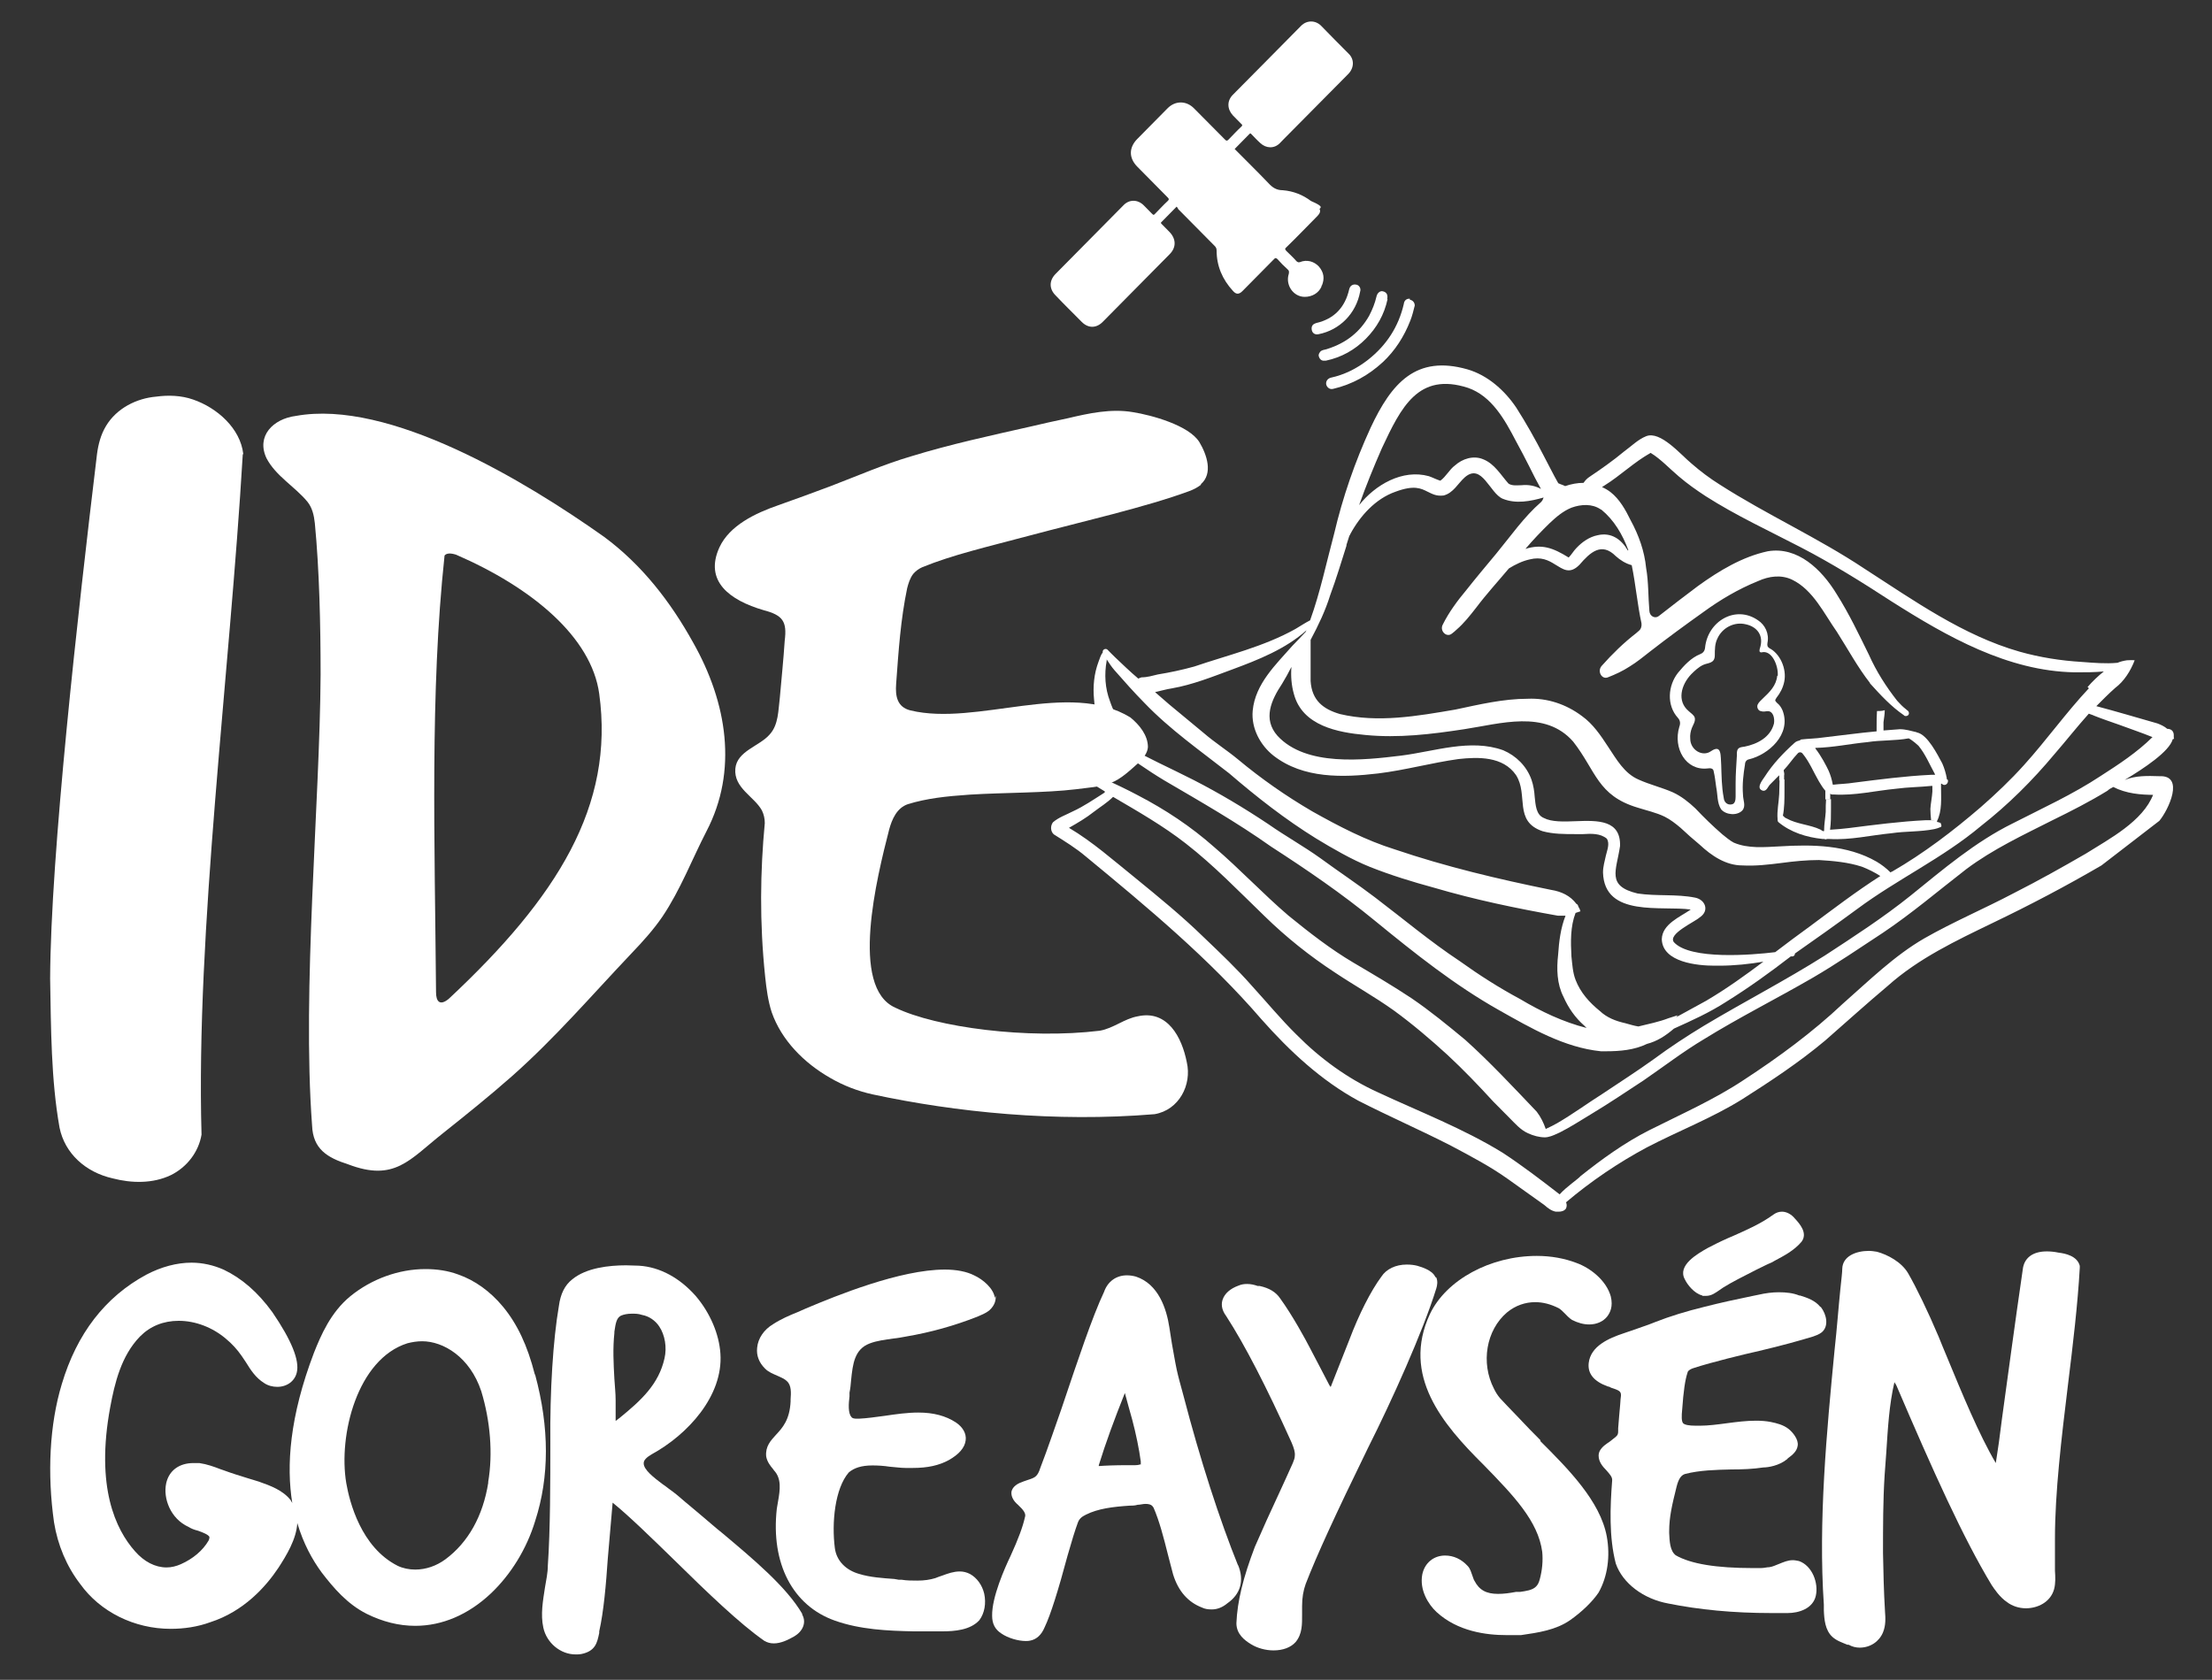
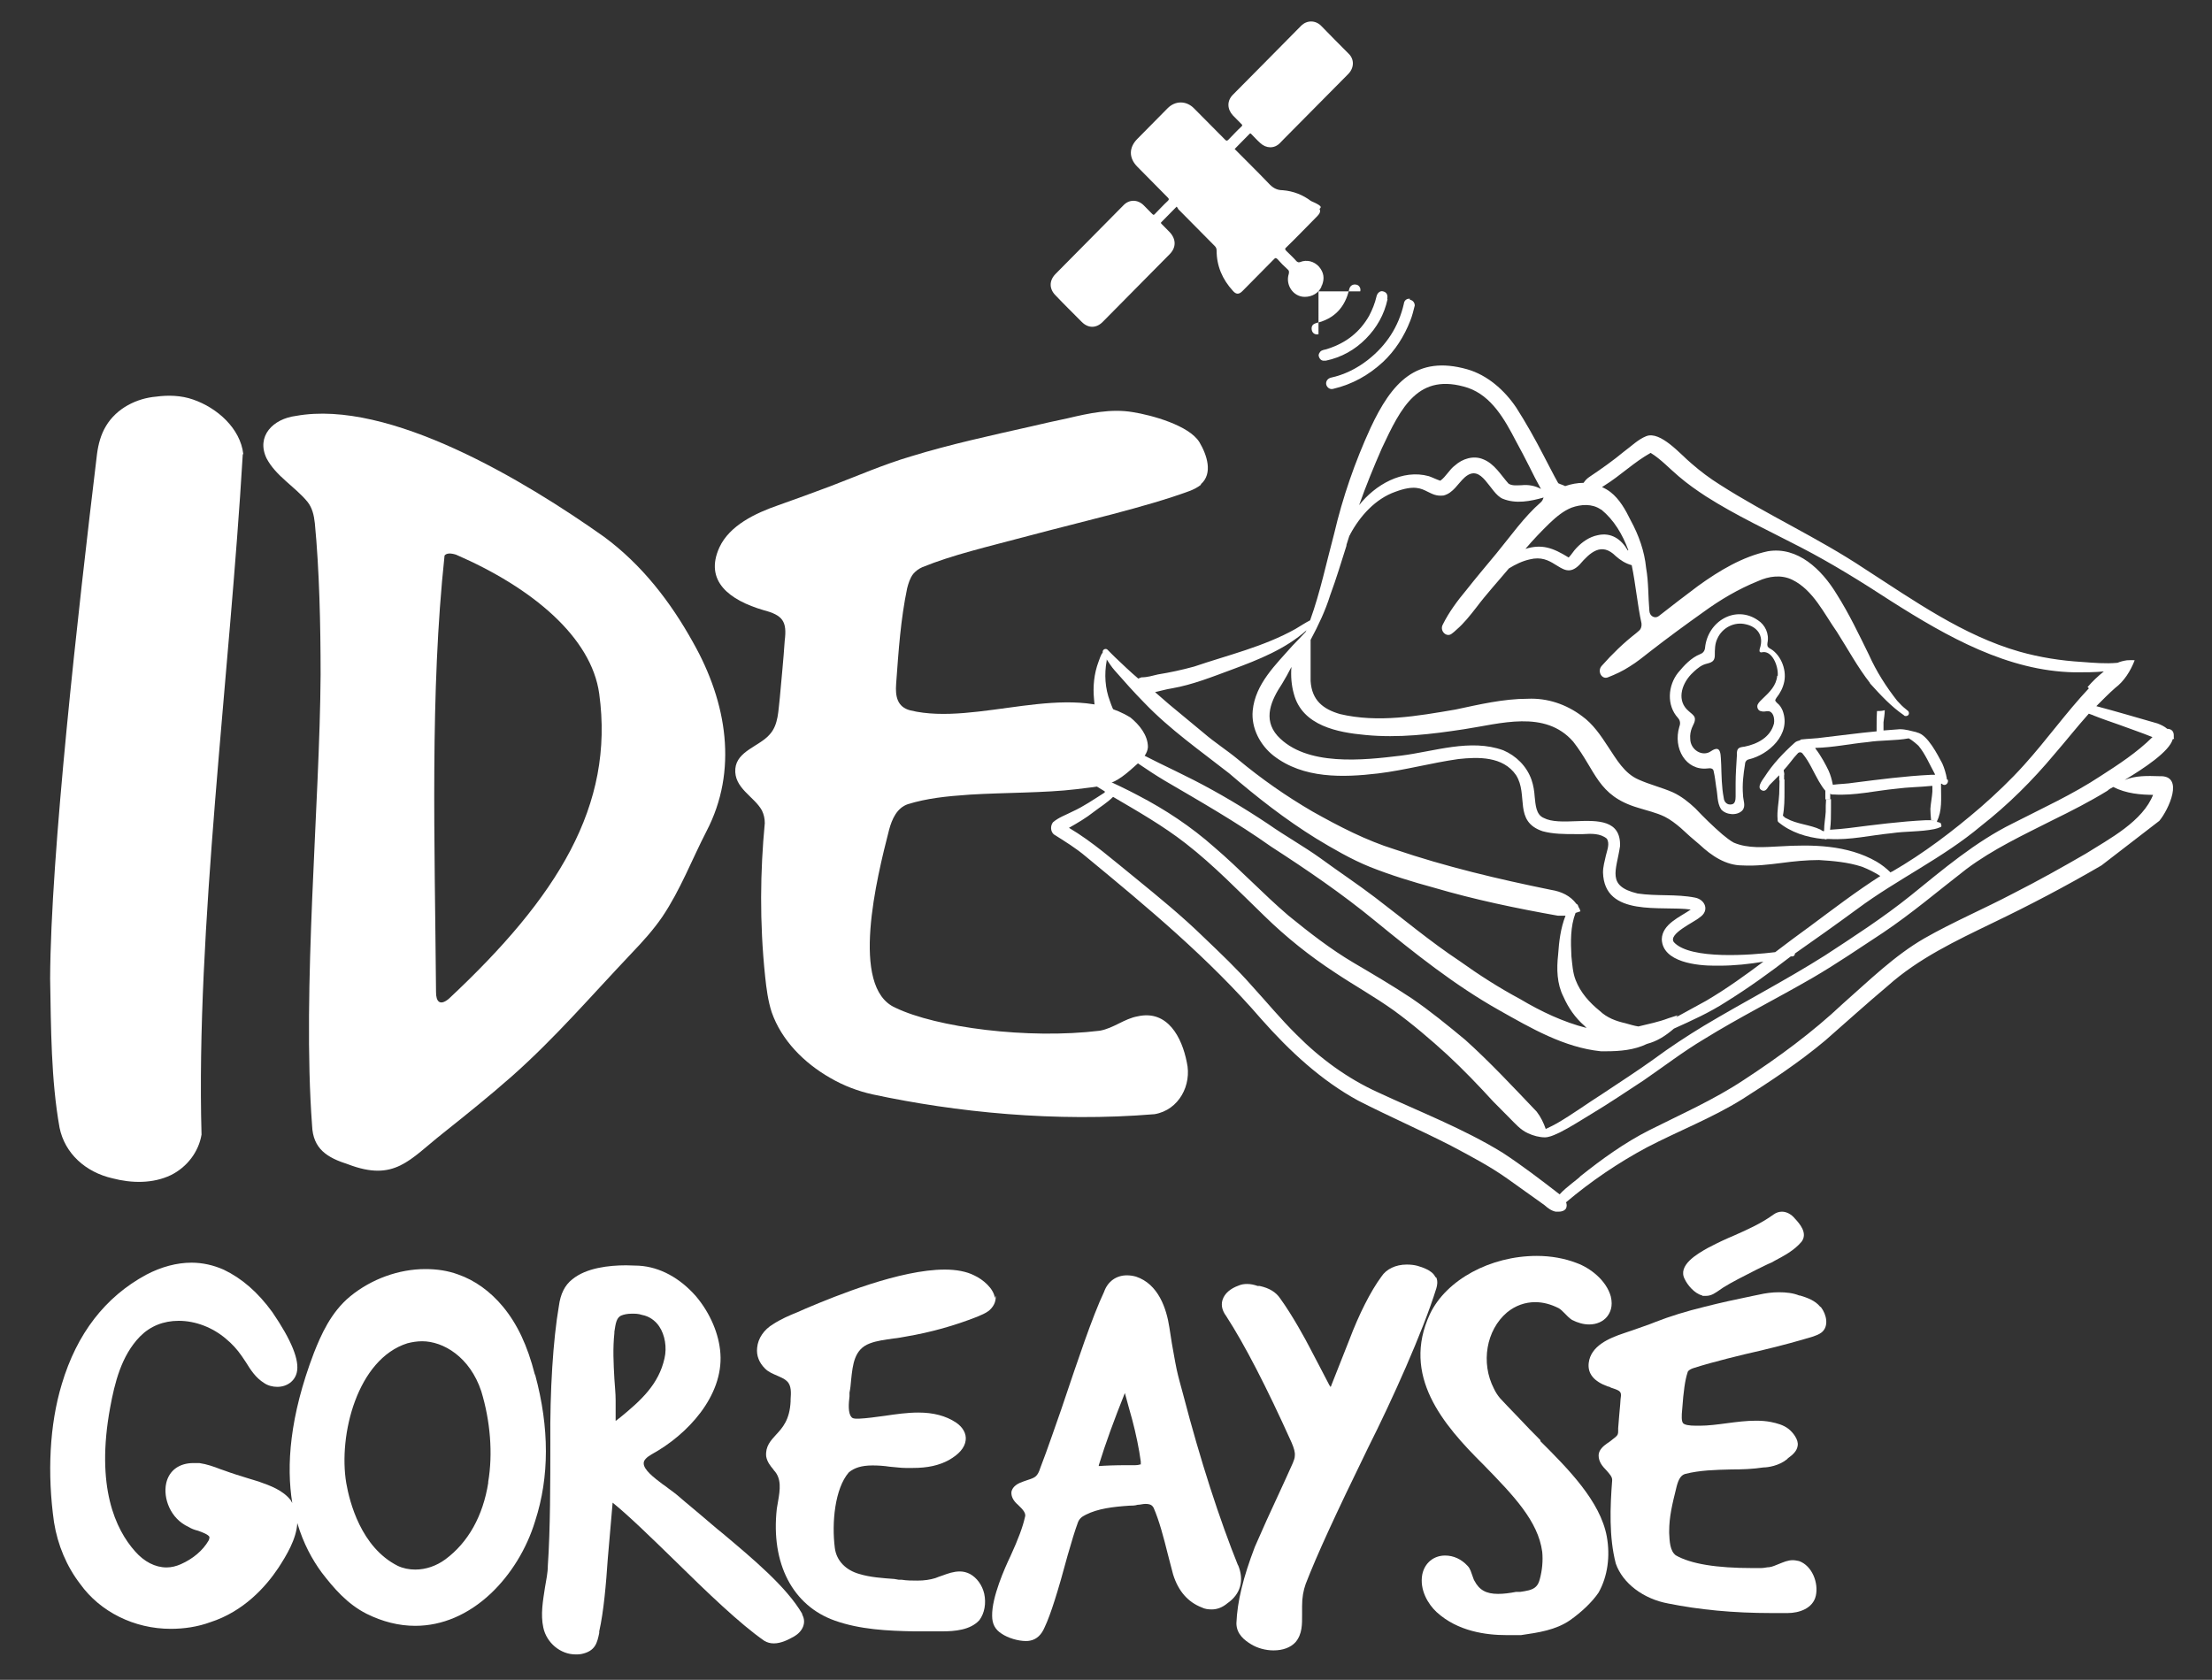
<svg xmlns="http://www.w3.org/2000/svg" version="1.1" id="Capa_1" x="0px" y="0px" viewBox="0 0 176.49 134.05" style="enable-background:new 0 0 176.49 134.05;" xml:space="preserve">
  <rect x="0" y="0" width="176.49" height="134.05" fill="#333333" stroke="none" />
  <style type="text/css">
	.st0{fill:none;}
	.st1{fill:#FFFFFF;}
</style>
  <rect x="320.83" y="108.33" class="st0" width="140" height="140" />
  <g>
    <path class="st1" d="M19.41,36.23c-0.23-2.04-2.08-3.69-4.01-4.35c-0.94-0.33-1.99-0.36-2.93-0.23c-1.56,0.13-3.16,0.92-4.01,2.34   c-0.42,0.69-0.62,1.48-0.72,2.24C6.22,48.84,4.04,68.24,4,78.09c0.07,3.95,0.07,8.07,0.75,11.89c0.42,2.07,2.08,3.56,4.23,4.05   c1.53,0.4,3.22,0.43,4.66-0.26c1.27-0.63,2.21-1.84,2.44-3.23c-0.46-16.24,2.25-36.66,3.29-54.28L19.41,36.23z" />
    <path class="st1" d="M56.37,66.33c-1.17,2.27-2.08,4.68-3.52,6.82c-0.72,1.05-1.56,1.98-2.44,2.9c-3.16,3.33-6.09,6.75-9.54,9.81   c-1.79,1.58-3.68,3.1-5.54,4.58c-2.67,2.11-3.84,3.89-7.56,2.47c-1.66-0.53-2.8-1.22-2.87-3.1c-0.81-10.87,0.62-25.69,0.68-35.97   c0-3.99-0.1-8.37-0.46-12.09c-0.07-0.63-0.2-1.22-0.59-1.71c-1.01-1.22-2.51-2.04-3.26-3.46c-0.85-1.78,0.52-3.16,2.34-3.39   c7.43-1.35,18.27,5.17,24.59,9.65c3.03,2.24,5.31,5.2,7.1,8.43C58.03,56.09,58.88,61.52,56.37,66.33z M47.81,55.36   c-0.62-4.51-5.34-8.46-11.43-11.1c-0.42-0.13-0.75-0.13-0.91,0.07c-1.17,10.93-0.78,22.73-0.68,34.85c0,0.72,0.29,1.12,1.01,0.53   C44.48,71.6,49.04,64.29,47.81,55.36z" />
    <path class="st1" d="M95.84,38.67c-0.29,0.23-0.62,0.4-0.98,0.53c-3.48,1.28-8.6,2.44-12.64,3.52c-3.61,0.96-6.19,1.55-8.63,2.54   c-0.29,0.13-0.52,0.3-0.72,0.53c-0.26,0.33-0.39,0.76-0.49,1.15c-0.52,2.5-0.68,4.91-0.88,7.64c-0.07,0.96,0.07,1.84,1.14,2.11   c5.31,1.28,12.67-2.44,17.55,0.56c0.72,0.59,1.4,1.42,1.4,2.37c-0.03,0.46-0.36,0.86-0.68,1.19c-0.72,0.63-1.43,1.35-2.31,1.68   c-0.88,0.33-1.82,0.36-2.74,0.49c-2.48,0.3-5.73,0.26-8.47,0.43c-1.92,0.13-3.45,0.3-4.95,0.76c-0.88,0.3-1.27,1.19-1.5,2.04   c-0.98,3.82-3.16,12.58,0.49,14.2c3.26,1.58,10.58,2.54,16.32,1.84c1.11-0.2,1.95-0.96,3.03-1.15c2.38-0.53,3.52,1.68,3.91,3.66   c0.42,1.81-0.62,3.82-2.57,4.15c-7.91,0.66-15.89-0.16-22.5-1.58c-1.17-0.26-2.31-0.69-3.39-1.32c-2.08-1.19-3.88-3-4.66-5.24   c-0.29-0.89-0.42-1.88-0.52-2.83c-0.46-4.38-0.39-8.46-0.03-12.25c0-0.36-0.07-0.69-0.23-1.02c-0.62-1.12-2.25-1.78-2.12-3.33   c0.13-1.42,1.92-1.78,2.74-2.73c0.72-0.79,0.68-1.94,0.81-2.93c0.13-1.48,0.29-3.03,0.39-4.55c0.2-1.55-0.16-2.04-1.69-2.44   c-2.7-0.79-4.75-2.31-3.52-5.01c0.81-1.75,2.87-2.73,4.69-3.36c1.37-0.49,2.77-0.99,4.14-1.51c2.15-0.82,4.27-1.75,6.48-2.4   c3.13-0.96,6.32-1.65,9.51-2.37c0.98-0.23,1.99-0.46,2.96-0.66c1.69-0.4,3.48-0.79,5.21-0.49c1.47,0.23,4.49,1.05,5.31,2.4   c0.59,0.99,1.11,2.5,0.1,3.36L95.84,38.67z" />
    <path class="st1" d="M173.43,58.98c0,0-0.03,0-0.07,0c-0.26,0.99-2.31,2.34-3.84,3.26c0.88-0.36,1.82-0.33,2.77-0.3   c2.05-0.1,0.72,2.7,0,3.56l-4.62,3.56c-2.83,1.65-5.7,3.16-8.66,4.58c-2.93,1.42-5.93,2.83-8.4,5.04c-1.69,1.42-3.32,2.9-4.98,4.35   c-2.09,1.75-4.33,3.23-6.61,4.68c-2.44,1.52-5.11,2.54-7.62,3.85c-2.28,1.22-4.46,2.7-6.45,4.38c0.07,0.16,0.07,0.33,0,0.49   c-0.13,0.2-0.36,0.26-0.59,0.26c-0.07,0-0.16,0-0.23,0c-0.36-0.07-0.65-0.3-0.91-0.53c-0.98-0.69-1.92-1.38-2.9-2.07   c-1.43-1.02-3-1.84-4.56-2.67c-2.44-1.25-4.95-2.34-7.39-3.59c-2.96-1.61-5.47-3.95-7.72-6.49c-4.2-4.87-9.09-8.93-14-12.98   c-0.81-0.69-1.69-1.22-2.57-1.78c-0.26-0.23-0.29-0.66-0.07-0.96c0.46-0.4,1.04-0.59,1.56-0.86c0.88-0.4,1.69-0.96,2.51-1.48   c0,0,0.07-0.07,0.1-0.1c0,0-0.07-0.03-0.1-0.07c-1.07-0.66-2.21-1.32-3.22-2.07l0.33-0.33c1.86,1.02,3.78,1.78,5.63,2.77   c2.15,1.12,4.2,2.47,6.06,4.12c2.05,1.75,3.88,3.72,5.93,5.47c1.66,1.35,3.35,2.67,5.18,3.75c1.56,0.92,3.13,1.84,4.62,2.83   c1.5,1.02,2.9,2.17,4.3,3.33c1.95,1.75,3.88,3.82,5.7,5.73c0.33,0.43,0.55,0.89,0.72,1.38c0.29-0.13,0.62-0.3,0.91-0.46   c1.24-0.72,2.41-1.58,3.61-2.34c1.37-0.92,2.77-1.81,4.1-2.77c1.3-0.96,2.64-1.84,4.01-2.67c3.19-1.91,6.51-3.62,9.64-5.6   c2.31-1.51,4.66-3.03,6.84-4.78c2.61-2.11,5.15-4.28,8.14-5.76c2.38-1.22,4.79-2.31,7.03-3.79c1.43-0.92,2.9-1.88,4.13-3.1   c-0.88-0.36-1.79-0.66-2.67-0.99c-0.65-0.23-1.34-0.46-1.99-0.72c-0.13-0.07-0.29-0.1-0.42-0.16c-0.94,1.05-1.82,2.17-2.74,3.23   c-1.76,2.11-3.71,4.05-5.86,5.73c-3.06,2.57-6.68,4.25-9.87,6.62c-1.66,1.22-3.32,2.4-4.98,3.56c0,0,0,0,0,0.03   c0,0.1-0.1,0.2-0.2,0.2c-0.03,0-0.1,0-0.13,0c-1.66,1.28-3.35,2.5-5.15,3.62c-1.33,0.86-2.77,1.51-4.17,2.14   c-0.68,0.59-1.37,1.02-2.15,1.22c-1.01,0.49-2.15,0.59-3.26,0.59c-0.13,0-0.29,0-0.42,0c-2.93-0.3-5.57-1.84-8.14-3.29   c-3.52-1.98-6.74-4.55-9.87-7.11c-2.64-2.17-5.44-4.08-8.3-5.93c-2.74-1.94-5.63-3.59-8.5-5.27c-1.37-0.82-2.67-1.75-3.97-2.67   c-0.16-0.13-0.33-0.26-0.52-0.36c-0.07,0-0.1-0.07-0.13-0.13c-0.1,0.07-0.2,0.1-0.26,0.13c-0.03,0-0.07,0-0.1,0.03l-0.16-0.46   c0,0,0.16-0.07,0.23-0.1c-0.52-0.82-0.65-1.98-0.72-2.93c-0.1-1.02,0-2.04,0.36-3c0.1-0.23,0.16-0.53,0.33-0.72c0,0,0-0.03,0-0.07   c0-0.2,0.26-0.3,0.39-0.16c0.2,0.2,0.39,0.4,0.59,0.59c0.62,0.59,1.2,1.15,1.86,1.71c0.07-0.03,0.16-0.07,0.26-0.1   c0.46,0,0.88-0.13,1.3-0.23c0.98-0.16,1.92-0.36,2.9-0.63c2.7-0.92,5.54-1.58,8.08-3c0.39-0.23,0.78-0.49,1.17-0.69   c0.81-2.24,1.3-4.61,1.92-6.92c0.68-2.9,1.66-5.73,2.9-8.43c1.69-3.62,3.65-5.83,7.72-4.68c1.6,0.46,2.96,1.65,3.91,3.06   c0.78,1.22,1.5,2.5,2.18,3.82c0.39,0.72,0.75,1.48,1.17,2.21c0.2,0.1,0.36,0.13,0.55,0.23c0.46-0.16,0.98-0.26,1.47-0.26   c0.13-0.2,0.29-0.36,0.49-0.49c0.94-0.63,1.86-1.28,2.74-2.01c0.59-0.43,1.11-0.96,1.76-1.22c1.14-0.46,2.77,1.48,3.61,2.17   c0.72,0.63,1.47,1.19,2.25,1.68c3.74,2.4,7.85,4.25,11.56,6.72c3.94,2.54,7.88,5.34,12.37,6.62c1.63,0.46,3.29,0.72,4.95,0.82   c0.94,0.07,1.92,0.16,2.87,0.07c0.23-0.1,0.49-0.16,0.75-0.2c0.2,0,0.42-0.03,0.62,0c-0.33,0.86-0.85,1.68-1.56,2.21   c-0.52,0.46-1.01,0.96-1.5,1.45c1.63,0.43,3.26,0.92,4.88,1.38c0.26,0.1,0.55,0.23,0.78,0.43c0.29,0,0.55,0.16,0.52,0.59   c0,0.03,0,0.07,0,0.1c0,0,0,0.07,0.03,0.1H173.43z M171.93,63.43c-1.14,0-2.28-0.1-3.32-0.63c-0.2,0.1-0.36,0.2-0.46,0.3   c-1.4,0.86-2.87,1.61-4.36,2.34c-2.35,1.19-4.76,2.31-6.91,3.92c-2.21,1.71-4.33,3.52-6.64,5.07c-1.86,1.22-3.68,2.47-5.6,3.59   c-2.9,1.68-5.86,3.16-8.69,4.91c-1.66,0.99-3.19,2.17-4.82,3.29c-1.4,0.92-2.77,1.84-4.2,2.7c-0.81,0.49-1.63,1.02-2.48,1.45   c-0.29,0.13-0.62,0.3-0.94,0.36c0,0-0.13,0.03-0.23,0.03c-0.46,0-0.94-0.13-1.37-0.33c-0.59-0.26-1.04-0.79-1.5-1.25   c-0.42-0.43-0.85-0.86-1.27-1.28c-1.17-1.28-2.38-2.54-3.65-3.72c-1.37-1.25-2.8-2.47-4.3-3.56c-1.53-1.09-3.13-1.98-4.66-3   c-2.02-1.32-3.91-2.83-5.63-4.51c-2.05-1.98-4.04-4.05-6.29-5.8c-1.82-1.42-3.84-2.57-5.8-3.72c-0.46,0.46-1.01,0.79-1.53,1.19   c-0.62,0.49-1.3,0.89-1.99,1.28c1.89,1.12,3.55,2.6,5.28,3.99c1.86,1.52,3.75,3.06,5.47,4.74c1.34,1.28,2.67,2.54,3.88,3.92   c1.17,1.28,2.28,2.63,3.52,3.85c1.89,1.91,4.1,3.52,6.51,4.61c3.32,1.55,6.77,2.87,9.93,4.81c1.56,1.02,3.06,2.17,4.56,3.33   c0.52-0.59,1.47-1.22,1.66-1.45c1.73-1.38,3.52-2.67,5.47-3.66c2.54-1.28,5.18-2.44,7.56-4.02c2.77-1.81,5.47-3.79,7.91-6.09   c2.09-1.84,4.1-3.82,6.48-5.2c2.31-1.32,4.79-2.37,7.16-3.62c1.95-0.99,3.88-2.07,5.76-3.16c1.82-1.15,4.56-2.57,5.37-4.74   L171.93,63.43z M166.56,54.83c0.39-0.46,0.85-0.89,1.3-1.25c-0.72,0.07-1.43,0.07-2.15,0.07h-0.2c-5.31-0.1-10.13-2.83-14.59-5.66   c-2.38-1.55-4.76-3.03-7.23-4.31c-2.54-1.32-5.18-2.54-7.59-4.08c-0.75-0.49-1.46-0.99-2.15-1.58c-0.75-0.63-1.43-1.38-2.25-1.88   c-1.3,0.72-2.41,1.81-3.68,2.6c-0.07,0.03-0.13,0.1-0.2,0.13c0.23,0.1,0.46,0.23,0.68,0.4c0.72,0.56,1.2,1.42,1.6,2.24   c0.65,1.19,1.11,2.47,1.24,3.82c0.2,1.12,0.16,2.31,0.26,3.43c0.03,0.43,0.46,0.63,0.75,0.4c1.04-0.82,2.08-1.61,3.13-2.4   c1.69-1.22,3.55-2.34,5.57-2.77c2.38-0.4,4.3,1.45,5.5,3.43c0.98,1.55,1.76,3.19,2.57,4.84c0.59,1.32,1.37,2.54,2.25,3.66   c0.23,0.26,0.46,0.49,0.72,0.69c0.06,0.07,0.16,0.1,0.2,0.2c0.07,0.2-0.06,0.33-0.23,0.33c-0.06,0-0.1,0-0.16-0.07   c-1.01-0.69-1.86-1.61-2.7-2.54c0,0,0,0,0-0.03c-0.98-1.25-1.76-2.7-2.64-4.08c-1.04-1.48-1.89-3.33-3.55-4.15   c-0.88-0.43-1.86-0.3-2.74,0.1c-1.56,0.63-3,1.48-4.36,2.47c-1.43,1.02-2.83,2.04-4.23,3.13c-0.55,0.43-1.07,0.86-1.66,1.22   c-0.55,0.36-1.14,0.63-1.73,0.86c-0.49,0.2-0.88-0.49-0.49-0.92c0.85-0.96,1.76-1.84,2.74-2.6c0.07-0.07,0.16-0.13,0.23-0.2   c0.16-0.13,0.23-0.36,0.2-0.59c-0.33-1.51-0.46-3.1-0.78-4.64c-0.49-0.13-0.91-0.4-1.27-0.72c-1.14-1.15-2.05-0.3-2.9,0.69   c-0.78,0.79-1.3,0.36-1.95-0.03c-0.52-0.33-1.11-0.63-2.02-0.4c-0.59,0.13-1.14,0.4-1.66,0.72c-0.88,1.05-1.79,2.04-2.61,3.13   c-0.49,0.63-0.98,1.25-1.56,1.75c-0.13,0.13-0.26,0.23-0.39,0.33c-0.42,0.33-0.98-0.23-0.72-0.72c0.49-0.99,1.17-1.91,1.89-2.77   c0.78-0.99,1.56-1.91,2.38-2.9c1.14-1.38,2.21-2.93,3.58-4.12c0.1-0.1,0.16-0.23,0.2-0.36c-1.04,0.3-2.21,0.53-3.26,0.1   c-1.04-0.43-1.66-2.9-3.03-1.71c-0.55,0.49-0.91,1.25-1.69,1.45c-0.59,0.07-0.91-0.13-1.27-0.3c-0.52-0.26-1.07-0.56-2.57,0   c-1.6,0.56-2.83,1.94-3.61,3.39c0,0.03-0.03,0.07-0.07,0.13c-0.07,0.23-0.16,0.49-0.23,0.72v0.07c-0.42,1.32-0.81,2.63-1.3,3.95   c-0.39,1.25-0.94,2.4-1.56,3.56c0,1.09,0,2.17,0,3.29c0.1,1.55,1.01,2.24,2.34,2.63c3.03,0.72,6.19,0.16,9.22-0.36   c1.89-0.4,3.81-0.86,5.76-0.86c1.56-0.07,3.06,0.43,4.33,1.38c0.88,0.63,1.5,1.55,2.08,2.44c0.68,1.02,1.3,2.14,2.44,2.63   c0.88,0.4,1.86,0.63,2.74,1.02c0.65,0.3,1.24,0.76,1.79,1.28c0.68,0.72,1.4,1.42,2.15,2.07c0.29,0.23,0.59,0.49,0.91,0.66   c1.14,0.49,2.44,0.36,3.65,0.3c2.61-0.16,5.41-0.13,7.75,1.22c0.39,0.23,0.78,0.53,1.11,0.86c0.03,0,0.06-0.07,0.13-0.07   c2.51-1.45,4.85-3.23,7.07-5.14c1.2-1.05,2.38-2.17,3.45-3.36c1.79-1.98,3.35-4.18,5.18-6.13L166.56,54.83z M150.11,69.95   c0,0-0.03,0-0.06-0.03c-0.46-0.3-0.98-0.56-1.5-0.76c-1.11-0.36-2.28-0.46-3.42-0.53c-0.98,0-1.99,0.1-2.96,0.23   c-1.04,0.13-2.08,0.26-3.16,0.2c-1.3,0-2.44-0.76-3.39-1.65c-0.52-0.43-1.04-0.89-1.53-1.35c-0.39-0.33-0.81-0.66-1.27-0.89   c-0.68-0.33-1.43-0.49-2.15-0.72c-3.22-0.96-3.32-2.93-5.15-5.27c-2.25-2.57-5.83-1.42-8.7-0.99c-2.61,0.4-5.24,0.72-7.88,0.46   c-2.18-0.2-5.02-0.72-5.7-3.26c-0.2-0.69-0.26-1.45-0.2-2.17c-0.23,0.46-0.49,0.92-0.75,1.35c-0.85,1.28-1.56,2.8-0.36,4.15   c2.28,2.47,6.87,1.94,9.84,1.58c2.67-0.33,5.54-1.38,8.17-0.43c1.01,0.43,1.86,1.25,2.25,2.34c0.16,0.46,0.23,0.92,0.26,1.38   c0.07,0.63,0.1,1.42,0.72,1.68c0.62,0.33,1.6,0.3,2.57,0.26c1.76-0.07,3.58-0.1,3.52,1.98c-0.29,1.98-1.11,3.19,1.4,3.79   c1.53,0.23,3.09,0.03,4.59,0.33c0.81,0.16,1.17,1.05,0.36,1.58c-0.39,0.36-2.57,1.32-2.05,1.98c1.3,1.42,6.22,1.02,8.08,0.79   c0.91-0.69,1.82-1.38,2.74-2.04c1.86-1.38,3.71-2.8,5.67-4.05L150.11,69.95z M140.76,76.73c-1.17,0.2-2.38,0.33-3.58,0.33   c-0.13,0-0.26,0-0.39,0c-1.34,0-4.14-0.26-4.2-2.11c0.03-1.22,1.47-1.78,2.31-2.37c-2.28-0.33-6.9,0.66-7-2.96   c0-0.46,0.13-0.89,0.23-1.35c0.1-0.43,0.33-0.96,0.07-1.35c-0.52-0.43-1.24-0.4-1.89-0.36c-0.23,0-0.42,0-0.62,0   c-0.88,0-1.76,0-2.61-0.23c-2.34-0.79-1.11-2.9-2.12-4.48c-1.04-1.51-3.03-1.45-4.59-1.28c-2.15,0.3-4.27,0.89-6.42,1.15   c-2.8,0.33-5.96,0.43-8.34-1.42c-1.04-0.82-1.79-2.17-1.66-3.59c0.2-2.14,1.86-3.69,3.16-5.17c0.36-0.36,0.72-0.76,1.07-1.12   c0-0.03,0.03-0.07,0.07-0.13c-1.69,1.51-3.88,2.37-5.93,3.13c-1.6,0.59-3.16,1.22-4.82,1.51c-0.46,0.07-0.88,0.2-1.34,0.3   c0.39,0.33,0.75,0.66,1.14,0.99c0.91,0.76,1.82,1.51,2.74,2.27c0.88,0.76,1.86,1.38,2.74,2.11c1.86,1.55,3.84,2.93,5.93,4.15   c2.12,1.19,4.27,2.31,6.58,3.03c4.07,1.38,8.24,2.37,12.47,3.23c0.81,0.13,1.53,0.46,2.02,1.12c0.1,0.03,0.13,0.13,0.16,0.23   c0.07,0.1,0.13,0.23,0.16,0.36c-0.13,0.03-0.26,0.1-0.39,0.13c-0.42,1.09-0.39,2.31-0.33,3.46c0.07,0.63,0.1,1.28,0.33,1.88   c0.39,1.02,1.11,1.81,1.92,2.47c0.59,0.56,1.3,0.82,2.05,0.99c0.36,0.1,0.68,0.2,1.04,0.26c0.81-0.2,1.63-0.36,2.41-0.66   c0.23-0.07,0.49-0.16,0.72-0.23c-0.03,0.07-0.07,0.1-0.13,0.16c0.81-0.43,1.6-0.89,2.41-1.32c1.63-0.96,3.13-2.04,4.62-3.16V76.73z    M129.92,43.9c-0.46-1.25-1.14-2.4-2.15-3.23c0,0-0.03,0-0.07-0.03c-0.68-0.46-1.56-0.4-2.31-0.13c-0.65,0.26-1.2,0.72-1.73,1.22   c-0.68,0.66-1.34,1.35-1.95,2.07c1.3-0.4,2.18-0.1,3.45,0.69c0.23-0.23,0.39-0.53,0.62-0.76c0.46-0.49,1.04-0.89,1.69-1.02   c1.11-0.26,1.92,0.36,2.41,1.22L129.92,43.9z M126.63,82.07c0,0-0.16-0.16-0.23-0.23c-0.72-0.63-1.27-1.42-1.66-2.31   c-0.52-1.02-0.55-2.21-0.42-3.36c0.07-1.05,0.2-2.11,0.59-3.1c-0.03,0-0.1,0-0.13,0c-0.16,0-0.33,0-0.49,0   c-3.32-0.59-6.64-1.28-9.9-2.24c-1.69-0.46-3.42-0.99-5.08-1.65c-1.47-0.59-3-1.48-4.3-2.27c-2.44-1.51-4.72-3.29-6.94-5.2   c-2.31-1.81-4.72-3.49-6.77-5.63c-0.81-0.82-1.6-1.71-2.38-2.6c-0.23-0.26-0.42-0.56-0.62-0.86c0,0,0,0.07,0,0.1   c-0.2,1.09-0.13,2.21,0.26,3.23c0.26,0.79,0.68,1.48,0.94,2.27c0.1,0.4,0.16,0.79,0.16,1.19c1.82,1.05,3.71,1.88,5.57,2.83   c2.05,1.05,4.04,2.24,5.96,3.52c1.37,0.96,2.8,1.75,4.17,2.73c1.43,1.05,2.93,2.04,4.36,3.13c2.25,1.71,4.4,3.52,6.74,5.07   c1.56,1.12,3.16,2.14,4.82,3.03c1.66,0.99,3.45,1.84,5.31,2.31L126.63,82.07z M122.95,39.02c-0.33-0.59-0.65-1.22-0.94-1.81   c-0.33-0.66-0.68-1.32-1.04-1.98c-0.91-1.75-1.95-3.62-3.84-4.28c-3.97-1.28-5.34,1.55-6.87,4.81c-0.65,1.48-1.27,3-1.82,4.55   c1.27-1.61,3.45-2.9,5.57-2.31c0.29,0.1,0.59,0.26,0.91,0.36c0.46-0.33,0.72-0.89,1.17-1.22c0.59-0.53,1.47-0.82,2.25-0.49   c0.91,0.36,1.4,1.25,2.02,1.94c0.29,0.2,0.72,0.13,1.04,0.13C121.94,38.66,122.49,38.76,122.95,39.02z" />
    <path class="st1" d="M155.42,62.24c0.06,0.33-0.29,0.53-0.49,0.3c0,0-0.03,0-0.06,0c0,0.07,0,0.16,0,0.23   c0,0.92,0.1,1.94-0.33,2.77l-0.46-0.07c-0.03-0.3-0.06-0.63-0.06-0.92c0.03-0.46,0.13-0.92,0.16-1.38c0-0.13,0-0.3,0-0.43   c0,0,0-0.03-0.03-0.03c-0.94,0.1-1.92,0.1-2.87,0.23c-1.66,0.16-3.29,0.56-4.95,0.46c0,0-0.07,0-0.1,0c-0.07,0-0.13,0-0.2-0.07   c0,0.16,0,0.33,0,0.46h-0.39c0-0.23,0-0.46,0-0.69c-0.2-0.23-0.36-0.49-0.52-0.76c-0.42-0.72-0.75-1.55-1.3-2.21   c-0.1-0.13-0.29-0.13-0.39,0c-0.39,0.4-0.72,0.92-1.11,1.32c0,0,0,0.03,0,0.07c0.03,0.1,0.06,0.26,0.03,0.36c0,0.13,0,0.26,0,0.4   h-0.39c0,0,0-0.26,0-0.36c0-0.03-0.03-0.07-0.06,0c-0.23,0.23-0.46,0.46-0.68,0.69c-0.16,0.16-0.26,0.53-0.55,0.49   c-0.59-0.16-0.1-0.79,0.13-1.12c0.65-1.02,1.5-1.91,2.38-2.7c0.13-0.13,0.29-0.16,0.42-0.2c0,0,0.06-0.03,0.1-0.07   c0.59-0.07,1.17-0.07,1.76-0.16c1.43-0.16,2.83-0.36,4.27-0.49c0-0.16,0-0.3,0-0.4c0-0.4,0-0.82,0.03-1.22c0.2,0,0.42,0,0.62-0.07   c0,0.33-0.06,0.63-0.1,0.96c0,0.16,0,0.43,0,0.66c0.42-0.03,0.88-0.07,1.3-0.1c0.46,0,0.88,0.13,1.3,0.23c0,0,0.03,0,0.07,0.03   c0.85,0.16,1.66,1.81,2.02,2.47c0.16,0.36,0.29,0.79,0.36,1.19c0,0,0,0.03,0,0.07L155.42,62.24z M154.44,61.88   c0,0-0.07-0.07-0.07-0.13c-0.42-0.76-0.75-1.58-1.3-2.24c-0.03-0.03-0.46-0.43-0.78-0.59c-1.07,0.2-2.21,0.13-3.29,0.3   c-1.37,0.13-2.74,0.43-4.14,0.46c-0.03,0-0.03,0.03,0,0.07c0.46,0.59,0.85,1.35,1.04,1.75c0.16,0.36,0.26,0.72,0.33,1.09   c0,0,0,0.03,0.03,0.03c0.55-0.07,1.11-0.07,1.63-0.16c2.05-0.26,4.1-0.53,6.16-0.63c0.13,0,0.29,0,0.42,0L154.44,61.88z" />
    <path class="st1" d="M154.83,65.67c0,0,0.16,0.3,0,0.33c-0.16,0.07-0.33,0.13-0.49,0.16c-1.14,0.23-2.28,0.16-3.42,0.33   c-1.66,0.16-3.29,0.56-4.95,0.46c0,0-0.07,0-0.1,0c-0.03,0-0.07,0-0.1,0c0,0-0.07,0.03-0.1,0.03c-0.03,0-0.07,0-0.1-0.03   c-0.03,0-0.07,0-0.13,0c-1.3-0.13-2.57-0.53-3.55-1.35c-0.06-0.07-0.06-0.13-0.06-0.2c0,0,0,0,0-0.03   c-0.06-0.66,0.1-1.35,0.13-2.01c0-0.4,0.03-0.79,0.03-1.15h0.39c0,0.3,0,0.59,0,0.89c0,0.69,0,1.35-0.13,2.01   c0.03,0,0.06,0,0.1,0.07c0.06,0.07,0.13,0.1,0.2,0.13c0.81,0.46,1.86,0.49,2.7,0.89c0.06,0.03,0.13,0.1,0.23,0.13   c0,0,0.06,0,0.06-0.03c0-0.53,0.1-1.02,0.13-1.51c0-0.33,0-0.69,0.03-1.02h0.39c0,0.26,0,0.49,0,0.76c0,0.56,0,1.12-0.07,1.65   c0,0,0,0.07,0.03,0.03c0.49-0.03,0.98-0.07,1.46-0.13c2.05-0.26,4.1-0.53,6.16-0.63c0.13,0,0.26,0,0.39,0c0,0,0,0,0.03,0l0.46,0.07   c0,0,0,0.03,0,0.07c0.1,0,0.2,0.07,0.29,0.07L154.83,65.67z" />
    <path class="st1" d="M141.12,51.7c0.88,0.4,1.46,1.65,1.24,2.7c-0.1,0.49-0.33,0.92-0.62,1.28c-0.06,0.1-0.1,0.16-0.1,0.23   c0,0,0.1,0.16,0.2,0.23c0.16,0.13,0.29,0.33,0.39,0.56c0.72,1.91-1.14,3.52-2.67,3.89c-0.2,0.03-0.33,0.2-0.33,0.4   c-0.13,0.79-0.23,1.61-0.16,2.44c0,0.43,0.26,0.89-0.06,1.25c-0.42,0.43-1.3,0.36-1.69-0.1c-0.33-0.53-0.26-1.15-0.39-1.78   c-0.06-0.43-0.1-0.82-0.2-1.25c-0.03-0.26-0.29-0.26-0.49-0.23c-1.73,0.2-2.77-1.61-2.25-3.33c0.1-0.26,0.07-0.49-0.1-0.69   c-0.94-1.02-0.81-2.6,0-3.62c0.49-0.59,1.04-1.19,1.76-1.48c0.2-0.07,0.36-0.23,0.39-0.49c0.2-2.14,2.44-3.46,4.23-2.21   c0.55,0.36,0.91,1.05,0.75,1.81c-0.03,0.2,0,0.33,0.16,0.4H141.12z M141.84,53.94c0.07-0.79-0.46-2.11-1.3-1.88   c-0.2,0-0.16-0.16-0.13-0.3c0.36-1.05-0.23-1.75-1.11-1.94c-0.91-0.23-1.89,0.26-2.28,1.15c-0.2,0.4-0.2,0.89-0.2,1.32   c0,0.66-0.52,0.59-0.91,0.76c-0.36,0.16-0.68,0.46-0.98,0.76c-0.81,0.86-1.14,2.14-0.2,2.93c0.16,0.16,0.42,0.3,0.49,0.53   c0.07,0.3-0.13,0.56-0.23,0.82c-0.1,0.26-0.16,0.56-0.13,0.86c0,0.89,0.98,1.48,1.66,0.99c0.88-0.59,0.75,0.4,0.81,1.09   c0.03,0.86,0.03,1.75,0.2,2.63c0.03,0.36,0.29,0.59,0.62,0.53c0.29-0.03,0.33-0.36,0.33-0.63c0-0.36,0-0.69,0-1.05   c0-0.76,0.06-1.48,0.1-2.21c-0.03-0.63,0.16-0.66,0.62-0.72c0.98-0.2,2.05-0.72,2.34-1.84c0.07-0.43-0.06-0.99-0.49-0.99   c-0.16,0-0.36,0.07-0.52,0c-0.23,0-0.39-0.3-0.29-0.53c0.1-0.2,0.26-0.33,0.42-0.49c0.52-0.49,1.07-1.02,1.14-1.81L141.84,53.94z" />
    <path class="st1" d="M87.84,58.85L88,59.31c-0.78,0.33-1.6,0.66-2.34,1.09c-0.2,0.13-0.33,0.26-0.49,0.4l-0.33,0.33   c0,0-0.29-0.23-0.42-0.33c-0.1-0.13,0-0.3,0.13-0.3c0.26-0.49,0.75-0.66,1.27-0.86c0.59-0.26,1.17-0.46,1.76-0.66   c0.1,0,0.16-0.07,0.26-0.1V58.85z" />
    <path class="st1" d="M64,128.8v-0.03c-1.27-2.17-3.97-4.41-6.32-6.39c-0.62-0.49-1.17-0.99-1.69-1.42   c-0.65-0.56-1.07-0.89-1.37-1.15c-0.46-0.4-0.72-0.63-1.27-1.02c-0.13-0.1-0.29-0.23-0.49-0.36c-0.65-0.49-1.53-1.15-1.5-1.68   c0-0.23,0.23-0.46,0.62-0.69c2.9-1.58,5.73-4.68,5.5-8.04c-0.1-1.55-0.81-3.23-1.95-4.58c-1.27-1.45-2.87-2.34-4.56-2.44   c-0.33,0-0.68-0.03-1.01-0.03c-1.37,0-3.19,0.2-4.3,1.12c-0.59,0.46-0.94,1.15-1.07,2.14c-0.46,2.67-0.72,6.75-0.68,10.93   c0,3.03,0,6.88-0.2,9.78c0,0.56-0.13,1.15-0.23,1.75c-0.16,1.05-0.36,2.14-0.13,3.19c0.26,1.22,1.37,2.14,2.57,2.14   c0.16,0,0.33,0,0.46-0.03c1.14-0.23,1.27-0.92,1.43-1.68v-0.13c0.36-1.58,0.55-3.82,0.68-5.76c0.2-2.27,0.33-3.79,0.39-4.51   c1.3,1.05,3.06,2.77,4.95,4.61c2.54,2.5,5.21,5.07,7.16,6.42c0.23,0.13,0.46,0.2,0.75,0.2c0.59,0,1.17-0.3,1.63-0.56   c0.68-0.4,0.98-1.09,0.65-1.71L64,128.8z M49.38,113.19c0,0-0.16,0.13-0.26,0.2c0-0.53,0-1.05,0-1.65c0-0.59-0.07-1.15-0.1-1.71   c-0.07-1.25-0.13-2.44,0-3.66v-0.1c0.1-0.66,0.16-1.09,0.52-1.28c0.23-0.1,0.52-0.16,0.88-0.16c0.26,0,0.52,0,0.81,0.1   c0.55,0.1,1.04,0.43,1.37,0.92c0.46,0.69,0.62,1.68,0.42,2.54c-0.46,2.07-1.86,3.36-3.61,4.78L49.38,113.19z" />
    <path class="st1" d="M79.38,103.58c-0.1-0.76-0.94-1.48-1.66-1.81c-0.59-0.3-1.4-0.46-2.34-0.46c-3.55,0-8.63,2.07-11.07,3.1   c-0.23,0.1-0.46,0.2-0.68,0.3c-0.65,0.26-1.34,0.56-1.95,0.96c-0.72,0.43-1.2,1.12-1.27,1.88c-0.07,0.63,0.16,1.19,0.62,1.65   c0.29,0.3,0.65,0.43,1.01,0.59c0.29,0.13,0.59,0.26,0.75,0.43c0.36,0.33,0.33,0.92,0.29,1.45v0.16c-0.07,1.48-0.65,2.11-1.17,2.67   c-0.42,0.46-0.85,0.92-0.78,1.71c0.07,0.43,0.33,0.76,0.55,1.02l0.07,0.1c0.62,0.66,0.49,1.55,0.33,2.47   c-0.03,0.2-0.07,0.4-0.1,0.59c-0.49,4.38,1.27,7.74,4.62,8.93c2.02,0.72,4.23,0.82,6.32,0.86c0.07,0,0.13,0,0.2,0   c0.26,0,0.55,0,0.88,0c0.36,0,0.75,0,1.14,0c1.04,0,2.28-0.1,3-0.89c0.42-0.56,0.55-1.35,0.39-2.11c-0.16-0.69-0.59-1.28-1.14-1.58   c-0.26-0.13-0.52-0.2-0.81-0.2c-0.49,0-0.94,0.16-1.4,0.33c-0.2,0.07-0.39,0.13-0.55,0.2c-0.42,0.13-0.88,0.2-1.43,0.2   c-0.42,0-0.85,0-1.27-0.07h-0.23L71.36,126c-0.94-0.07-1.92-0.13-2.8-0.4c-1.07-0.3-1.82-1.05-1.95-2.07   c-0.26-2.01,0-4.74,1.11-6.03c0.42-0.36,1.01-0.56,1.89-0.56c0.46,0,0.91,0.03,1.37,0.1c0.46,0.03,0.85,0.1,1.27,0.1   c0.2,0,0.39,0,0.59,0c1.17,0,2.08-0.2,2.87-0.63c0.81-0.46,1.27-0.99,1.34-1.58c0.07-0.53-0.23-1.05-0.78-1.42   c-0.81-0.53-1.79-0.79-3-0.79c-0.88,0-1.79,0.13-2.67,0.26c-0.75,0.1-1.43,0.2-2.08,0.23c-0.07,0-0.1,0-0.16,0   c-0.2,0-0.36-0.03-0.42-0.13c-0.29-0.3-0.23-1.09-0.16-1.65c0-0.1,0-0.2,0-0.3c0.07-0.33,0.1-0.66,0.13-1.02   c0.13-1.25,0.26-2.44,1.47-2.9c0.59-0.23,1.24-0.3,1.92-0.4c0.33-0.03,0.68-0.1,1.01-0.16c1.95-0.33,3.84-0.86,5.67-1.58   c0.29-0.13,0.65-0.26,0.94-0.49c0.49-0.43,0.55-0.89,0.52-1.19L79.38,103.58z M75.17,129.92c0,0-0.03,0-0.07,0c0.03,0,0.07,0,0.1,0   H75.17z" />
    <path class="st1" d="M42.67,109.67c-0.59-2.31-1.4-4.02-2.54-5.4c-1.01-1.22-2.25-2.11-3.58-2.57c-0.81-0.3-1.69-0.43-2.61-0.43   c-2.12,0-4.3,0.79-5.99,2.17c-1.56,1.28-2.34,3.1-2.9,4.51c-1.95,5.11-2.21,9.02-1.73,11.99c-0.03-0.07-0.1-0.16-0.13-0.23   c-0.62-0.79-1.6-1.15-2.54-1.48c-0.29-0.1-0.55-0.16-0.85-0.26c-0.65-0.2-1.3-0.4-1.92-0.63c-0.1-0.03-0.2-0.07-0.29-0.1   c-0.52-0.2-1.07-0.4-1.69-0.49c-0.16,0-0.33,0-0.46,0c-1.14,0-1.95,0.59-2.18,1.61c-0.26,1.19,0.33,2.83,1.79,3.49   c0.2,0.13,0.46,0.23,0.75,0.3c0.36,0.13,0.81,0.3,0.91,0.49c0,0.07,0,0.16-0.07,0.3c-0.46,0.79-1.24,1.45-2.21,1.88   c-0.36,0.16-0.75,0.26-1.14,0.26c-0.91,0-1.79-0.46-2.51-1.28c-1.56-1.75-3.16-5.14-1.99-11.49c0.36-1.94,0.88-4.12,2.38-5.66   c0.81-0.82,1.86-1.25,3.09-1.25c1.34,0,2.7,0.53,3.75,1.42c0.49,0.4,0.91,0.86,1.27,1.38c0.1,0.16,0.23,0.33,0.33,0.49   c0.39,0.63,0.78,1.25,1.47,1.68c0.29,0.2,0.68,0.3,1.04,0.3c0.78,0,1.4-0.46,1.56-1.15c0.23-0.96-0.42-2.57-1.95-4.81   c-1.17-1.61-2.44-2.7-3.88-3.39c-0.81-0.36-1.69-0.56-2.57-0.56c-1.17,0-2.41,0.33-3.61,0.96c-3.29,1.78-5.54,4.71-6.74,8.73   c-0.98,3.23-1.17,7.15-0.62,11.03c0.29,1.81,1.01,3.52,2.08,4.91c1.6,2.24,4.33,3.59,7.23,3.59c1.07,0,2.15-0.16,3.16-0.53   c2.67-0.86,4.43-2.83,5.44-4.35c0.62-0.96,1.43-2.27,1.5-3.56c0.49,1.65,1.2,2.93,1.95,3.95c0.94,1.22,2.02,2.5,3.58,3.29   c1.27,0.63,2.57,0.96,3.88,0.96c2.15,0,4.23-0.89,6.02-2.57c1.6-1.51,2.87-3.56,3.55-5.8c1.14-3.52,1.14-7.44,0-11.66L42.67,109.67   z M22.12,110.36c0,0,0.03,0,0.07,0H22.12z M13.56,129.63c0,0-0.26,0-0.36,0c0.16,0,0.33,0,0.49,0   C13.66,129.63,13.62,129.63,13.56,129.63z M33.1,129.36c0,0-0.23,0-0.33,0c0.13,0,0.26,0,0.39,0   C33.16,129.36,33.13,129.36,33.1,129.36z M38.96,118.3c-0.42,2.67-1.6,4.78-3.42,6.13c-0.72,0.53-1.56,0.82-2.41,0.82   c-0.49,0-0.98-0.1-1.4-0.3c-2.93-1.48-3.84-5.1-4.1-6.59c-0.65-3.85,0.88-9.91,4.88-11.17c0.39-0.1,0.78-0.16,1.17-0.16   c1.69,0,3.81,1.25,4.72,3.99c0.72,2.37,0.94,4.97,0.55,7.25V118.3z" />
    <path class="st1" d="M98.82,125.02c-1.53-3.79-3.06-8.53-4.4-13.67l-0.07-0.26c-0.16-0.59-0.33-1.19-0.46-1.78   c-0.16-0.76-0.26-1.42-0.39-2.11c-0.07-0.43-0.13-0.86-0.2-1.28c-0.23-1.51-0.88-3.46-2.67-4.05c-0.26-0.07-0.49-0.1-0.72-0.1   c-0.85,0-1.53,0.49-1.82,1.32c-0.94,1.98-2.15,5.63-3.13,8.53l-0.29,0.86c-0.33,0.92-1.11,3.23-1.66,4.64   c-0.23,0.72-0.42,0.79-1.04,0.99c-0.2,0.07-0.39,0.13-0.62,0.23c-0.49,0.23-0.62,0.53-0.65,0.72c-0.03,0.33,0.13,0.69,0.52,1.02   c0.42,0.4,0.68,0.69,0.55,1.02c-0.16,0.72-0.52,1.71-1.14,3.06c-0.46,0.96-1.5,3.29-1.47,4.78c0,0.63,0.23,1.09,0.75,1.42   c0.52,0.36,1.34,0.59,1.92,0.59c0.13,0,0.26,0,0.36-0.03c0.52-0.1,0.91-0.46,1.17-1.09c0.46-0.96,1.07-2.9,1.82-5.7   c0.33-1.15,0.59-2.01,0.81-2.6c0.1-0.3,0.29-0.49,0.65-0.66c0.98-0.49,2.15-0.63,3.48-0.72c0.2,0,0.42,0,0.65-0.07   c0.2,0,0.42-0.07,0.62-0.07c0.42,0,0.55,0.13,0.65,0.3c0.46,1.05,0.81,2.4,1.14,3.72c0.13,0.53,0.29,1.09,0.42,1.61   c0.42,1.35,1.2,2.21,2.28,2.63c0.26,0.13,0.52,0.16,0.81,0.16c0.42,0,0.85-0.16,1.24-0.49c1.04-0.72,1.37-1.81,0.85-3.06V125.02z    M90.19,119.81c0,0,0.03,0,0.07,0H90.19z M91,116.85c0,0-0.16,0.07-0.42,0.07c-0.07,0-0.16,0-0.23,0c-0.07,0-0.16,0-0.23,0   c-0.07,0-0.16,0-0.2,0c-0.94,0-1.73,0.03-2.25,0.07v-0.07c0.55-1.78,1.24-3.66,2.08-5.76c0.2,0.72,0.39,1.45,0.59,2.14   c0.29,1.09,0.55,2.34,0.68,3.33c0,0.13,0,0.23,0,0.26L91,116.85z" />
    <path class="st1" d="M114.52,101.9c-0.26-0.59-1.24-0.82-1.43-0.89c-0.26-0.07-0.55-0.1-0.85-0.1c-0.88,0-1.63,0.36-2.02,0.96   c-0.85,1.15-1.79,3-2.57,5.07c-0.49,1.22-0.94,2.4-1.43,3.62c0,0.03-0.03,0.1-0.07,0.13c0,0,0,0,0-0.03c0-0.03-0.03-0.07-0.07-0.1   c-0.52-1.02-1.04-1.98-1.53-2.93c-0.39-0.76-1.43-2.67-2.41-4.02c-0.33-0.49-0.85-0.82-1.63-0.99h-0.16   c-0.29-0.1-0.55-0.16-0.85-0.16c-0.23,0-0.46,0.03-0.68,0.13c-0.65,0.23-1.11,0.63-1.27,1.12c-0.1,0.3-0.13,0.76,0.29,1.32   c1.47,2.27,3.22,5.66,5.21,10.08c0.2,0.46,0.29,0.79,0.26,1.05c0,0.2-0.07,0.36-0.16,0.59c-0.36,0.82-0.75,1.65-1.11,2.44   c-0.65,1.38-1.3,2.83-1.92,4.25c-0.94,2.47-1.4,4.35-1.47,6.09c0,0.89,0.68,1.38,1.17,1.68c0.49,0.3,1.14,0.49,1.79,0.49   c0.75,0,1.37-0.23,1.76-0.66c0.55-0.66,0.52-1.45,0.52-2.21c0-0.23,0-0.43,0-0.66c0-0.69,0.1-1.25,0.29-1.78   c0.88-2.27,2.31-5.4,4.98-10.87c1.86-3.69,4.36-9.22,5.44-12.71c0.07-0.23,0.13-0.56,0-0.86L114.52,101.9z" />
    <path class="st1" d="M145.22,104.27c-0.39-0.49-1.04-0.72-1.6-0.89h-0.06c-0.49-0.2-1.04-0.26-1.63-0.26   c-0.52,0-1.07,0.07-1.63,0.2l-0.49,0.1c-1.27,0.26-2.51,0.53-3.81,0.86c-1.47,0.36-2.77,0.76-3.94,1.22   c-0.55,0.23-1.2,0.43-1.82,0.66c-0.23,0.07-0.46,0.16-0.68,0.23c-1.2,0.4-2.64,1.02-2.8,2.37c-0.1,0.86,0.42,1.48,1.53,1.88   c0.1,0,0.2,0.07,0.26,0.1c0.2,0.07,0.42,0.13,0.59,0.23c0.2,0.13,0.23,0.26,0.16,0.69c0,0.13-0.03,0.3-0.03,0.43   c-0.07,0.63-0.1,1.25-0.16,1.88c0,0.07,0,0.13,0,0.23c0,0.23-0.03,0.33-0.23,0.49c-0.13,0.1-0.26,0.2-0.42,0.33   c-0.07,0.07-0.16,0.1-0.23,0.16c-0.29,0.2-0.68,0.53-0.68,0.96c0,0.53,0.33,0.89,0.62,1.19c0.26,0.3,0.49,0.53,0.46,0.82   c-0.16,2.07-0.26,4.51,0.29,6.62c0.55,1.58,2.21,2.83,4.2,3.19c2.44,0.49,5.15,0.76,8.24,0.76c0.39,0,0.81,0,1.24,0h0.03   c0.91,0,2.02-0.36,2.25-1.38c0.23-1.02-0.29-2.4-1.34-2.77c-0.16-0.03-0.33-0.07-0.49-0.07c-0.42,0-0.75,0.16-1.11,0.3   c-0.26,0.1-0.52,0.23-0.78,0.26c-0.2,0-0.39,0.07-0.68,0.07c-0.2,0-0.42,0-0.62,0c-2.93,0-4.95-0.33-6.16-1.02   c-0.46-0.36-0.49-1.12-0.52-1.78v-0.13c0-1.15,0.23-2.11,0.59-3.56c0.16-0.63,0.36-0.92,0.68-1.02c1.17-0.3,2.44-0.33,3.68-0.36   c0.85,0,1.73-0.03,2.57-0.16c0.36,0,1.24-0.13,1.89-0.66l0.06-0.07c0.36-0.26,0.72-0.56,0.78-0.99c0.1-0.49-0.39-1.09-0.72-1.35   c-0.42-0.33-0.94-0.46-1.43-0.56c-0.36-0.07-0.75-0.1-1.17-0.1c-0.78,0-1.56,0.1-2.31,0.2c-0.75,0.1-1.5,0.2-2.18,0.2   c-0.1,0-0.2,0-0.29,0c-0.59,0-0.91-0.07-1.04-0.2c-0.13-0.16-0.13-0.56-0.07-1.12c0.1-1.42,0.23-2.34,0.42-2.9   c0-0.07,0.07-0.26,0.55-0.4c1.43-0.46,3.84-1.05,5.18-1.35c1.82-0.43,3.22-0.82,4.3-1.15c0.2-0.07,0.46-0.16,0.68-0.33   c0.59-0.49,0.39-1.42-0.06-2.01L145.22,104.27z" />
-     <path class="st1" d="M165.94,101.01c-0.2-0.79-1.17-0.99-1.69-1.05c-0.33-0.07-0.65-0.1-0.94-0.1c-1.14,0-1.82,0.53-1.92,1.45   c-0.65,4.45-1.2,8.6-1.66,11.92c-0.16,1.32-0.33,2.54-0.49,3.52c-1.34-2.27-2.7-5.57-3.91-8.5c-0.23-0.56-0.46-1.09-0.65-1.58   c-0.85-2.01-1.79-3.95-2.44-5.07c-0.52-0.89-1.63-1.48-2.48-1.71c-0.2-0.03-0.42-0.07-0.65-0.07c-1.04,0-2.09,0.43-2.12,1.42   c0,0.26-0.07,0.86-0.16,1.71c-0.13,1.25-0.26,3.03-0.46,4.84c-0.62,6.39-1.3,13.64-0.85,20.26c0,0.16,0,0.3,0,0.46   c0.03,0.72,0.1,1.58,0.68,2.11c0.36,0.33,0.81,0.46,1.2,0.63h0.1c0.29,0.16,0.59,0.23,0.88,0.23c0.85,0,1.56-0.49,1.86-1.22   c0.23-0.56,0.2-1.15,0.16-1.65c-0.1-1.65-0.13-3.19-0.16-4.68c0-2.07,0-4.22,0.13-6.22c0.03-0.59,0.1-1.19,0.13-1.78   c0.13-1.98,0.23-3.82,0.65-5.63c0.03,0.07,0.1,0.13,0.16,0.26c2.93,6.85,5.34,12.19,7.59,15.91c0.2,0.3,0.65,0.99,1.24,1.38   c0.39,0.3,0.94,0.49,1.5,0.49c0.91,0,1.95-0.46,2.25-1.52c0.13-0.49,0.1-0.99,0.07-1.48c0-0.23,0-0.46,0-0.66c0-0.66,0-1.28,0-1.94   c0-3.62,0.52-8,1.04-12.25c0.39-3.16,0.78-6.42,0.94-9.32v-0.07v-0.07V101.01z" />
    <path class="st1" d="M135.85,103.41c0,0,0.2,0,0.26,0c0.46,0,0.78-0.26,1.08-0.46c0.1-0.07,0.2-0.13,0.29-0.2   c0.68-0.43,1.66-0.92,2.64-1.42c0.42-0.2,0.85-0.43,1.24-0.59l0.23-0.13c0.75-0.4,1.56-0.82,2.15-1.52   c0.52-0.69-0.16-1.45-0.52-1.84c-0.29-0.36-0.68-0.56-1.04-0.56c-0.23,0-0.46,0.07-0.68,0.23c-0.94,0.69-2.05,1.19-3.16,1.68   c-0.62,0.26-1.27,0.56-1.89,0.89c-0.06,0.03-0.13,0.07-0.2,0.1c-0.81,0.46-2.44,1.38-1.82,2.5c0.2,0.43,0.75,1.12,1.37,1.28   L135.85,103.41z" />
    <path class="st1" d="M122.92,114.94c-0.59-0.59-1.14-1.15-1.63-1.68c-0.85-0.89-1.37-1.42-1.6-1.68c-0.2-0.23-0.36-0.49-0.49-0.76   c-1.07-2.07-0.62-4.68,1.04-6.09c0.68-0.56,1.47-0.82,2.25-0.82c0.62,0,1.24,0.16,1.89,0.49c0.16,0.1,0.29,0.23,0.46,0.4   c0.16,0.16,0.33,0.36,0.59,0.53c0.46,0.23,0.91,0.36,1.37,0.36c0.59,0,1.11-0.23,1.43-0.63c0.23-0.3,0.49-0.79,0.29-1.61   c-0.36-1.28-1.63-2.27-2.74-2.67c-0.94-0.36-2.02-0.56-3.16-0.56c-3.71,0-7.23,1.91-8.53,4.64c-2.28,4.91,1.01,8.79,4.27,12.02   c2.44,2.5,4.36,4.51,4.69,6.95c0.07,0.72,0,1.48-0.2,2.21c-0.07,0.26-0.16,0.43-0.29,0.56c-0.29,0.3-0.81,0.36-1.27,0.43   c-0.07,0-0.13,0-0.2,0h-0.13c-0.52,0.1-0.98,0.16-1.43,0.16c-0.94,0-1.5-0.3-1.89-1.05c-0.07-0.1-0.1-0.26-0.16-0.4   c-0.1-0.26-0.16-0.56-0.39-0.79c-0.49-0.53-1.11-0.82-1.79-0.82c-0.91,0-1.63,0.59-1.82,1.51c-0.23,1.22,0.46,2.37,1.14,3   c1.69,1.55,3.97,1.84,5.57,1.84c0.26,0,0.55,0,0.81,0h0.36c1.37-0.2,2.77-0.4,3.91-1.19c0.94-0.66,1.79-1.48,2.28-2.21   c0.72-1.28,0.94-2.9,0.65-4.48c-0.52-2.8-3.06-5.37-5.31-7.61L122.92,114.94z" />
    <path class="st1" d="M105.47,22.79c0.23-0.56,0.16-1.05-0.23-1.51c-0.39-0.43-0.98-0.59-1.53-0.36c-0.13,0.03-0.16,0-0.26-0.07   c-0.26-0.3-0.55-0.56-0.81-0.82c-0.13-0.13-0.13-0.2,0-0.3c0.85-0.82,1.66-1.68,2.48-2.5c0.2-0.2,0.26-0.4,0.16-0.56   c0.16-0.13,0.1-0.2-0.03-0.3c-0.2-0.13-0.42-0.23-0.65-0.33c-0.65-0.49-1.4-0.79-2.25-0.86c-0.49,0-0.81-0.2-1.14-0.56   c-0.88-0.92-1.79-1.81-2.7-2.73c0.39-0.4,0.78-0.79,1.17-1.19c0.07-0.07,0.1-0.07,0.16,0c0.23,0.23,0.46,0.49,0.72,0.72   c0.46,0.43,1.11,0.46,1.56,0c0.1-0.1,0.2-0.2,0.29-0.3c1.73-1.75,3.45-3.49,5.15-5.2c0.49-0.49,0.52-1.19,0.03-1.65   c-0.72-0.72-1.47-1.48-2.18-2.21c-0.46-0.46-1.14-0.46-1.6,0c-1.82,1.84-3.61,3.66-5.44,5.5c-0.49,0.49-0.46,1.15,0,1.65   c0.23,0.23,0.46,0.46,0.68,0.69c0.1,0.07,0.07,0.13,0,0.2c-0.36,0.33-0.68,0.69-1.04,1.05c-0.1,0.1-0.16,0.1-0.26,0   c-0.81-0.82-1.66-1.68-2.48-2.5c-0.62-0.63-1.5-0.63-2.12,0c-0.81,0.82-1.6,1.61-2.41,2.44c-0.68,0.69-0.68,1.52,0,2.21   c0.81,0.82,1.63,1.65,2.44,2.47c0.1,0.1,0.1,0.16,0,0.26c-0.36,0.33-0.68,0.69-1.04,1.05c-0.07,0.07-0.1,0.1-0.2,0   c-0.23-0.23-0.46-0.46-0.68-0.69c-0.49-0.49-1.17-0.49-1.63,0c-1.79,1.81-3.58,3.62-5.41,5.47c-0.52,0.53-0.52,1.19,0,1.71   c0.68,0.72,1.4,1.42,2.08,2.11c0.52,0.53,1.17,0.53,1.69,0c1.79-1.81,3.58-3.62,5.34-5.4c0.52-0.53,0.52-1.19,0-1.75   c-0.23-0.23-0.42-0.43-0.65-0.66c-0.07-0.07-0.07-0.1,0-0.16c0.39-0.4,0.78-0.79,1.2-1.22c0.07,0.07,0.1,0.13,0.13,0.2   c0.98,0.99,1.92,1.94,2.9,2.93c0.1,0.1,0.16,0.2,0.16,0.36c0,1.25,0.46,2.31,1.3,3.23c0.26,0.3,0.49,0.3,0.78,0   c0.85-0.86,1.66-1.68,2.51-2.54c0.1-0.1,0.13-0.1,0.26,0c0.26,0.3,0.52,0.56,0.81,0.82c0.13,0.1,0.13,0.2,0.1,0.36   c-0.29,0.89,0.36,1.84,1.27,1.84c0.59,0,1.11-0.3,1.34-0.82V22.79z" />
    <path class="st1" d="M112.5,23.84c-0.26-0.03-0.46,0.13-0.49,0.4c-0.42,1.84-1.4,3.33-2.87,4.48c-0.88,0.69-1.89,1.19-2.96,1.42   c-0.26,0.07-0.42,0.3-0.36,0.56c0.07,0.23,0.29,0.4,0.55,0.33c1.53-0.36,2.83-1.09,3.97-2.14c0.98-0.92,1.69-2.04,2.18-3.29   c0.16-0.4,0.26-0.82,0.36-1.22c0-0.23-0.16-0.43-0.39-0.46V23.84z" />
    <path class="st1" d="M110.68,23.88c0.07-0.33-0.03-0.56-0.33-0.63c-0.23-0.07-0.46,0.13-0.52,0.4c-0.13,0.56-0.33,1.05-0.59,1.55   c-0.75,1.32-1.86,2.17-3.29,2.63c-0.16,0.07-0.36,0.07-0.52,0.16c-0.16,0.1-0.26,0.33-0.2,0.46c0.07,0.23,0.23,0.36,0.46,0.33   c0,0,0.07,0,0.1,0c1.24-0.26,2.31-0.86,3.19-1.75c0.88-0.89,1.47-1.94,1.73-3.16H110.68z" />
-     <path class="st1" d="M108.53,23.25c0.07-0.26-0.1-0.49-0.29-0.53c-0.29-0.07-0.52,0.07-0.59,0.36c-0.33,1.45-1.2,2.37-2.64,2.7   c-0.23,0.07-0.36,0.2-0.36,0.43c0,0.33,0.23,0.53,0.55,0.46c1.69-0.33,3-1.65,3.32-3.39V23.25z" />
+     <path class="st1" d="M108.53,23.25c0.07-0.26-0.1-0.49-0.29-0.53c-0.29-0.07-0.52,0.07-0.59,0.36c-0.33,1.45-1.2,2.37-2.64,2.7   c-0.23,0.07-0.36,0.2-0.36,0.43c0,0.33,0.23,0.53,0.55,0.46V23.25z" />
  </g>
</svg>